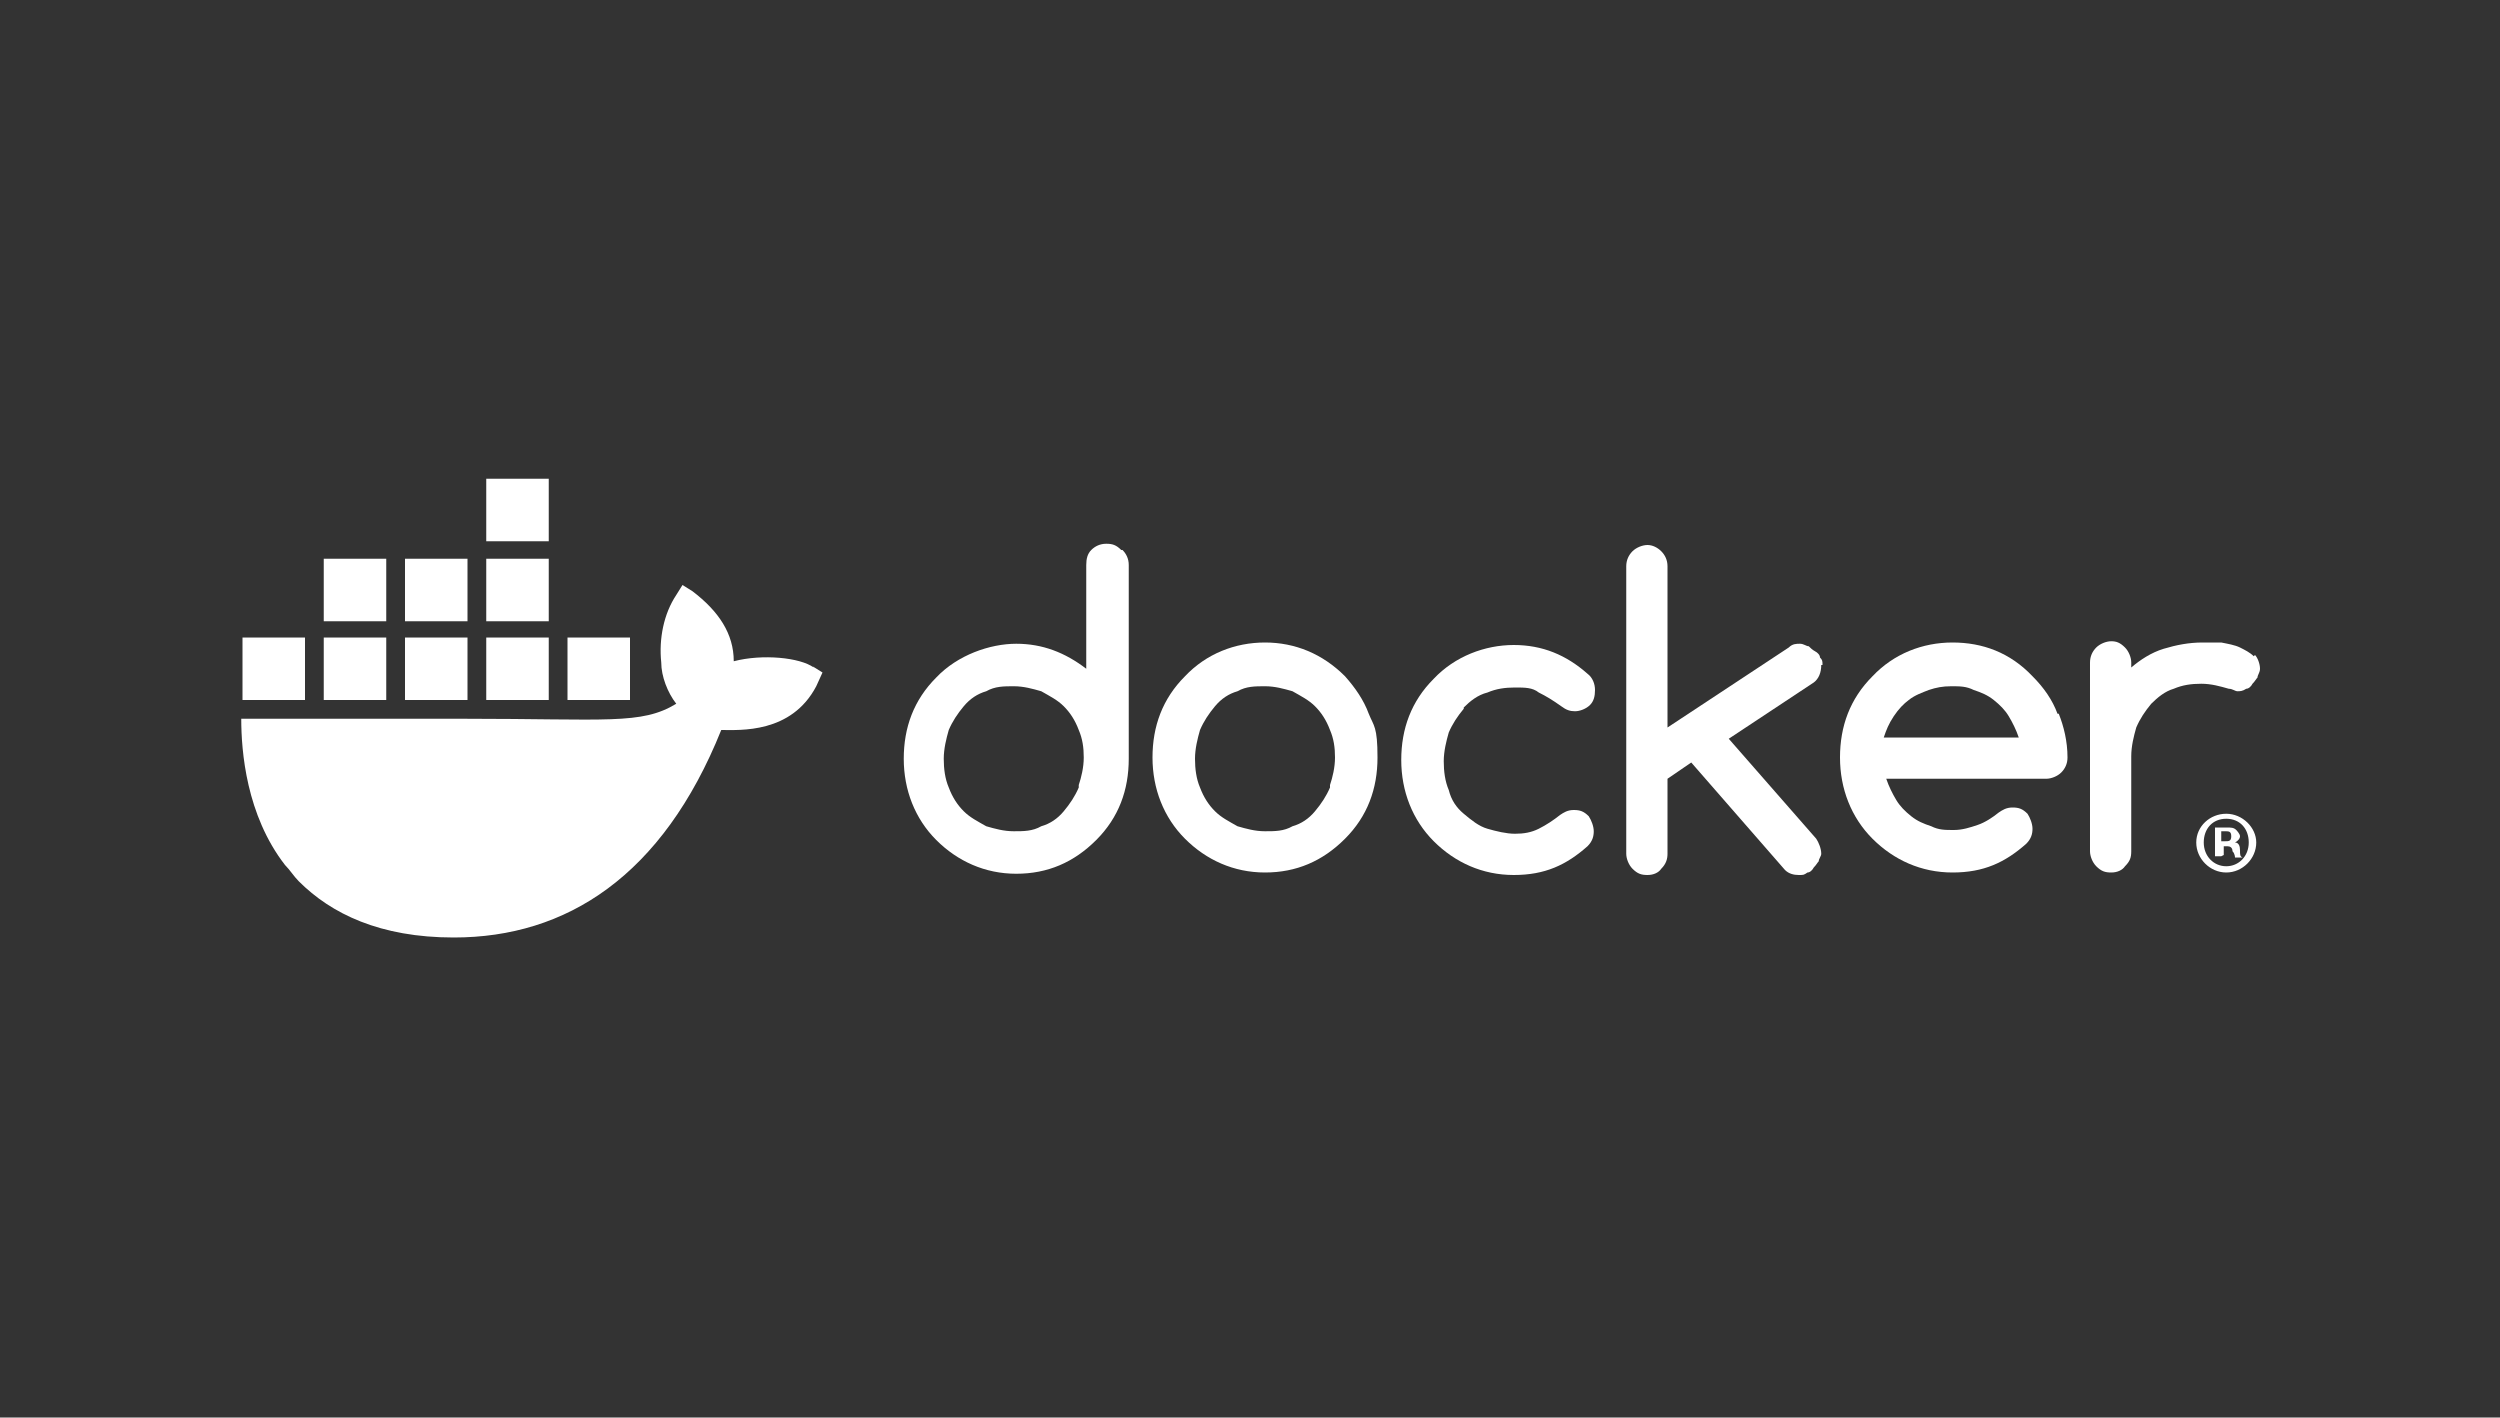
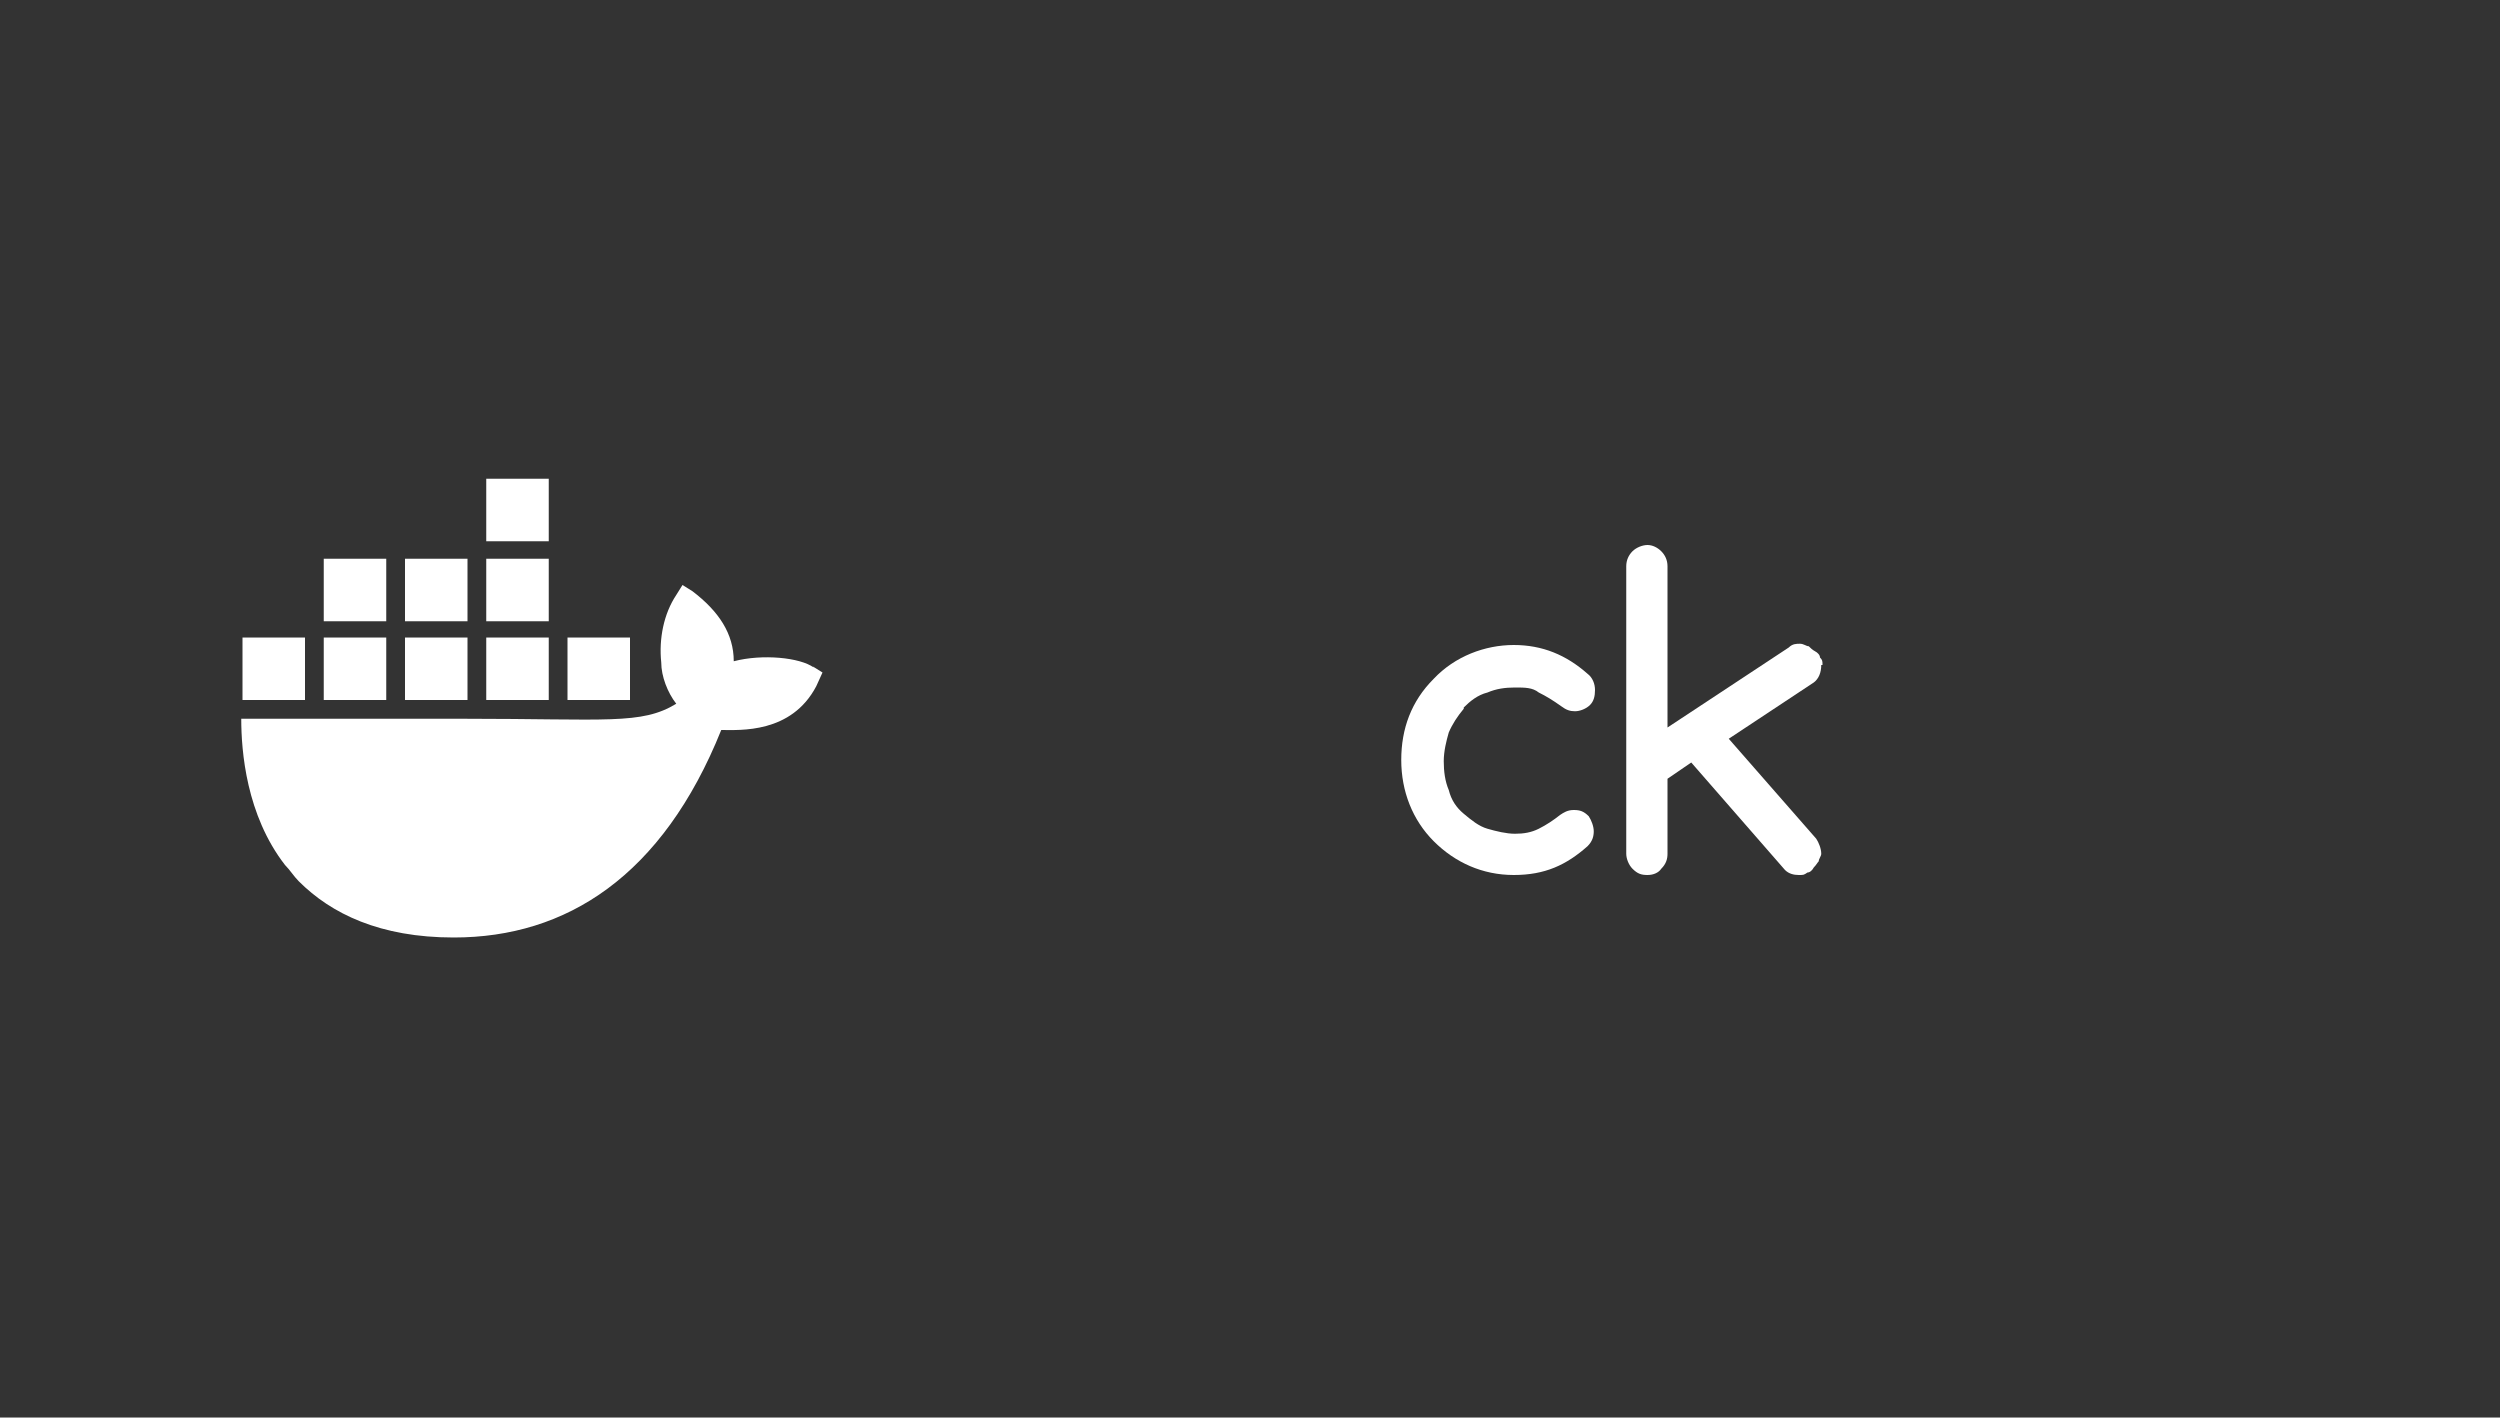
<svg xmlns="http://www.w3.org/2000/svg" id="Layer_1" viewBox="0 0 200 113.4">
  <rect x="0" y="0" width="200" height="113.4" fill="#333333" stroke="none" />
  <defs>
    <style>      .st0 {        fill: #fff;      }    </style>
  </defs>
  <path class="st0" d="M65.1,53.4c-1.1-.8-4.1-1.1-6.4-.5,0-2.2-1.2-4-3.3-5.6l-.8-.5-.5.8c-1,1.5-1.4,3.5-1.2,5.4,0,1.1.5,2.4,1.2,3.3-2.8,1.7-5.5,1.2-17,1.2h-17.8c0,2.6.4,7.7,3.5,11.7.4.4.7.9,1.1,1.3,2.6,2.6,6.5,4.5,12.4,4.5,9,0,16.7-4.9,21.4-16.6,1.5,0,5.6.3,7.6-3.5l.5-1.1-.8-.5h0ZM30.9,51h-5v5h5v-5ZM37.4,51h-5v5h5s0-5,0-5ZM43.9,51h-5v5h5v-5ZM50.4,51h-5v5h5v-5ZM24.4,51h-5v5h5v-5ZM30.9,44.7h-5v5h5v-5ZM37.4,44.7h-5v5h5s0-5,0-5ZM43.9,44.7h-5v5h5v-5ZM43.9,38.3h-5v5h5v-5Z" />
  <g>
-     <path class="st0" d="M180.5,67.4c0,1.3-1.1,2.4-2.4,2.4s-2.4-1.1-2.4-2.4,1.1-2.3,2.4-2.3,2.4,1.1,2.4,2.3ZM176.3,67.4c0,1.1.8,1.9,1.8,1.9s1.8-.8,1.8-1.9-.7-1.9-1.8-1.9-1.8.8-1.8,1.9ZM177.7,68.5h-.5v-2.3h.9c.4,0,.6,0,.8.2,0,0,.3.3.3.5s-.2.4-.4.5h0c.3,0,.4.3.4.6,0,.4,0,.5.2.6h-.6s0-.3-.2-.5c0-.3-.2-.4-.4-.4h-.3v1-.3ZM177.7,67.3h.3c.3,0,.5,0,.5-.4s-.2-.4-.5-.4-.3,0-.3,0v.6h0Z" />
-     <path class="st0" d="M89.7,44c-.4-.4-.7-.5-1.2-.5s-.9.2-1.2.5-.4.7-.4,1.2v8.3c-1.7-1.3-3.5-2-5.6-2s-4.7.9-6.4,2.7c-1.8,1.8-2.6,4-2.6,6.5s.9,4.8,2.6,6.5,3.9,2.7,6.4,2.7,4.6-.9,6.4-2.7c1.8-1.8,2.6-4,2.6-6.5v-15.5c0-.5-.2-.9-.5-1.2ZM86.3,63h0c-.3.7-.7,1.3-1.2,1.9s-1.1,1-1.8,1.2c-.7.4-1.4.4-2.2.4s-1.5-.2-2.2-.4c-.7-.4-1.3-.7-1.8-1.2-.5-.5-.9-1.1-1.2-1.9-.3-.7-.4-1.5-.4-2.3s.2-1.6.4-2.3c.3-.7.7-1.3,1.2-1.9s1.1-1,1.8-1.2c.7-.4,1.4-.4,2.2-.4s1.5.2,2.2.4c.7.4,1.3.7,1.8,1.2s.9,1.1,1.2,1.9c.3.7.4,1.4.4,2.2s-.2,1.6-.4,2.2v.2Z" />
-     <path class="st0" d="M164.6,57.1c-.4-1.1-1.1-2.1-2-3h0c-1.8-1.9-4-2.7-6.4-2.7s-4.7.9-6.4,2.7c-1.8,1.8-2.6,4-2.6,6.5s.9,4.8,2.6,6.5,3.9,2.7,6.4,2.7,4.2-.8,5.9-2.3c.4-.4.5-.8.5-1.2s-.2-.9-.4-1.2c-.4-.4-.7-.5-1.2-.5s-.8.2-1.1.4c-.5.4-1.1.8-1.7,1s-1.2.4-1.9.4-1.2,0-1.8-.3c-.6-.2-1.1-.4-1.6-.8s-.9-.8-1.2-1.3-.6-1.1-.8-1.7h12.8c.4,0,.9-.2,1.2-.5s.5-.7.5-1.2c0-1.3-.3-2.5-.7-3.5h0ZM150.7,59c.2-.6.4-1.1.8-1.7s.8-1,1.2-1.3c.5-.4,1.1-.6,1.6-.8.6-.2,1.1-.3,1.8-.3s1.2,0,1.8.3c.6.2,1.1.4,1.6.8s.9.8,1.2,1.3.6,1.1.8,1.7h-10.9.2Z" />
-     <path class="st0" d="M180.3,52.5c-.3-.3-.7-.5-1.1-.7-.4-.2-1-.3-1.5-.4-.5,0-1.1,0-1.5,0-1.1,0-2.1.2-3.1.5s-1.9.9-2.6,1.5v-.4c0-.4-.2-.9-.5-1.2-.4-.4-.7-.5-1.1-.5s-.9.2-1.2.5-.5.7-.5,1.2v15.1c0,.4.2.9.5,1.2.4.4.7.5,1.2.5s.9-.2,1.1-.5c.4-.4.5-.7.5-1.2v-7.6c0-.8.2-1.6.4-2.3.3-.7.7-1.3,1.2-1.9.5-.5,1.1-1,1.8-1.2.7-.3,1.4-.4,2.2-.4s1.5.2,2.2.4c.3,0,.5.2.7.2s.4,0,.7-.2c.2,0,.4-.2.5-.4.2-.2.3-.4.4-.5,0-.2.2-.4.2-.7,0-.4-.2-.9-.4-1.1h0Z" />
-     <path class="st0" d="M109.5,57.1c-.4-1.1-1.1-2.1-1.9-3-1.8-1.8-4-2.7-6.4-2.7s-4.7.9-6.4,2.7c-1.8,1.8-2.6,4-2.6,6.5s.9,4.8,2.6,6.5,3.9,2.7,6.4,2.7,4.6-.9,6.4-2.7c1.8-1.8,2.6-4,2.6-6.5s-.3-2.5-.7-3.5ZM106.4,63h0c-.3.7-.7,1.3-1.2,1.9s-1.1,1-1.8,1.2c-.7.4-1.4.4-2.2.4s-1.5-.2-2.2-.4c-.7-.4-1.3-.7-1.8-1.2-.5-.5-.9-1.1-1.2-1.9-.3-.7-.4-1.5-.4-2.3s.2-1.6.4-2.3c.3-.7.7-1.3,1.2-1.9s1.1-1,1.8-1.2c.7-.4,1.4-.4,2.2-.4s1.5.2,2.2.4c.7.4,1.3.7,1.8,1.2s.9,1.1,1.2,1.9c.3.7.4,1.4.4,2.2s-.2,1.6-.4,2.2v.2Z" />
    <path class="st0" d="M145.8,53.2c0-.3,0-.4-.2-.6,0-.2-.2-.4-.4-.5s-.4-.3-.5-.4c-.2,0-.4-.2-.7-.2s-.6,0-.9.3l-9.7,6.4v-12.9c0-.5-.2-.9-.5-1.2s-.7-.5-1.1-.5-.9.2-1.2.5-.5.7-.5,1.2v23c0,.4.2.9.5,1.2.4.4.7.5,1.2.5s.9-.2,1.1-.5c.4-.4.5-.8.5-1.2v-6l1.9-1.3,7.5,8.6c.3.3.7.4,1.1.4s.4,0,.7-.2c.2,0,.4-.2.5-.4.2-.2.3-.4.4-.5,0-.2.2-.4.2-.6,0-.4-.2-.9-.4-1.2l-7-8,6.8-4.5c.4-.3.6-.8.6-1.4h0Z" />
    <path class="st0" d="M117.1,56.6c.5-.5,1.1-1,1.9-1.2.7-.3,1.4-.4,2.2-.4s1.4,0,1.9.4c.6.3,1.1.6,1.8,1.1.4.3.7.4,1.1.4s.9-.2,1.2-.5.4-.7.4-1.2-.2-1-.6-1.3c-1.7-1.5-3.6-2.3-5.9-2.3s-4.7.9-6.4,2.7c-1.8,1.8-2.6,4-2.6,6.5s.9,4.8,2.6,6.5,3.9,2.7,6.4,2.7,4.2-.8,5.9-2.3c.4-.4.5-.8.5-1.2s-.2-.9-.4-1.2c-.4-.4-.7-.5-1.2-.5s-.8.2-1.1.4c-.5.4-1.1.8-1.7,1.1-.6.3-1.2.4-1.9.4s-1.5-.2-2.2-.4-1.3-.7-1.9-1.2-1-1.1-1.2-1.9c-.3-.7-.4-1.5-.4-2.3s.2-1.6.4-2.3c.3-.7.7-1.3,1.2-1.9h0v.3Z" />
  </g>
</svg>